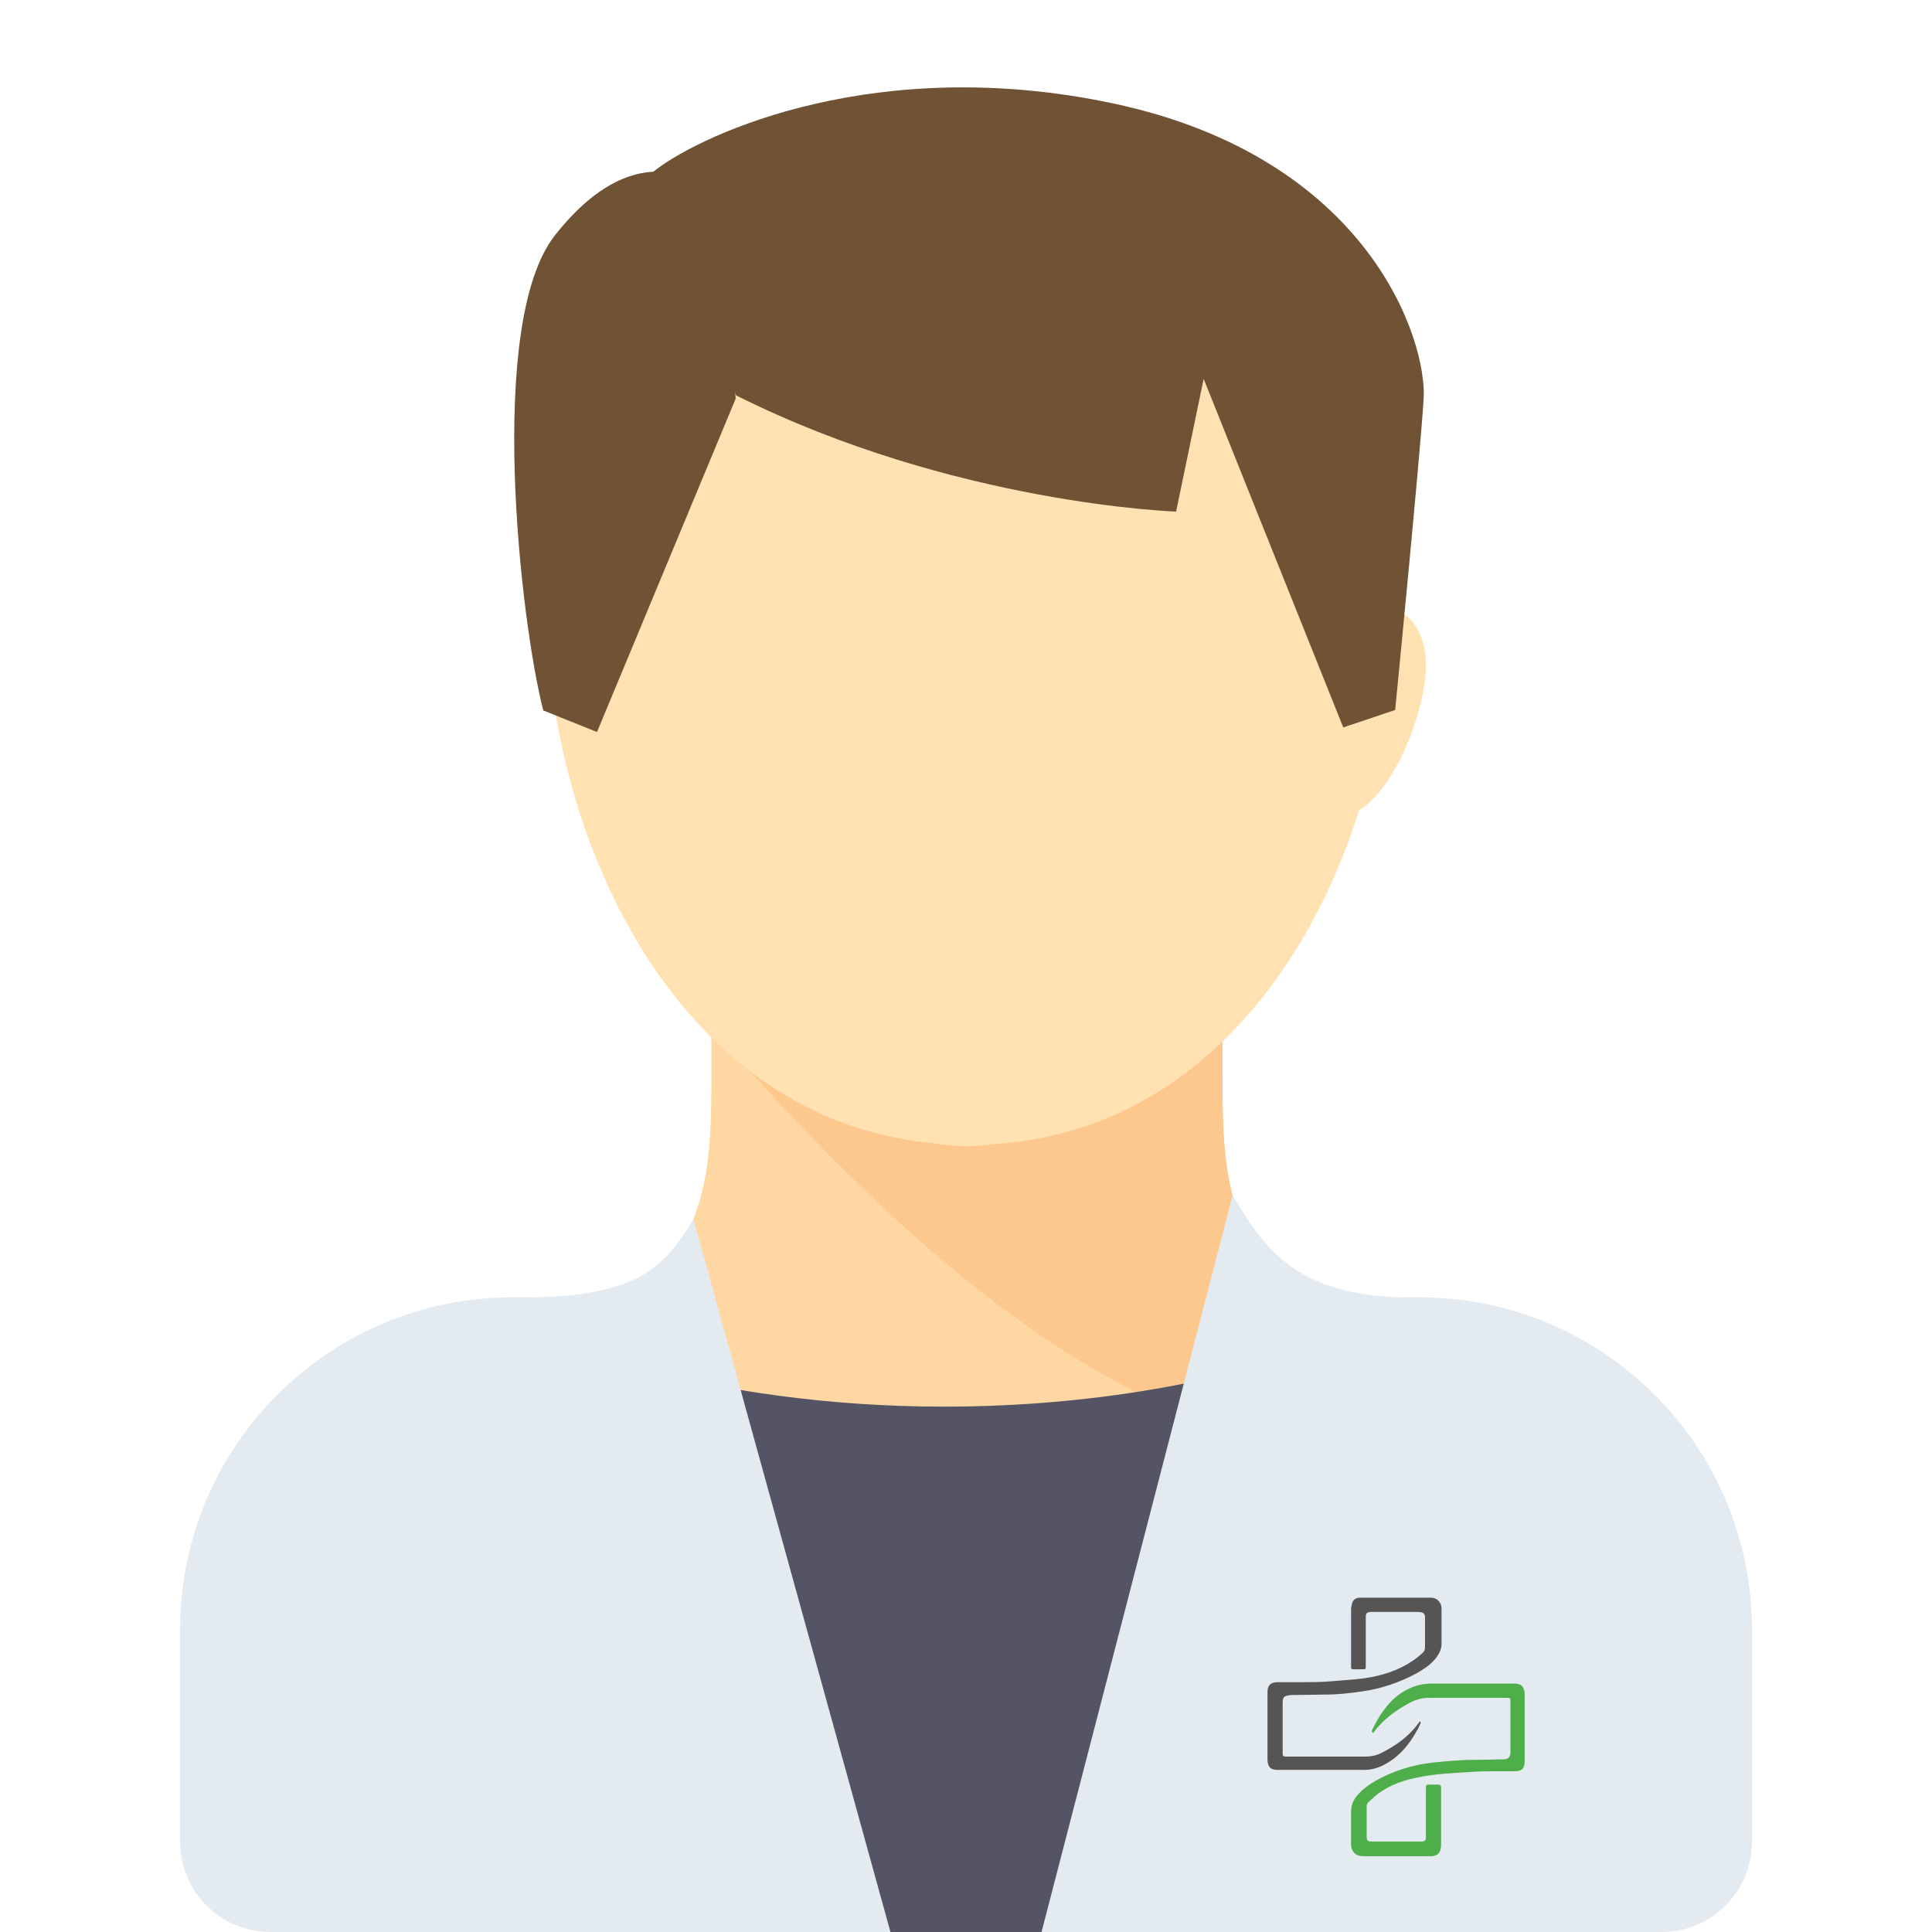
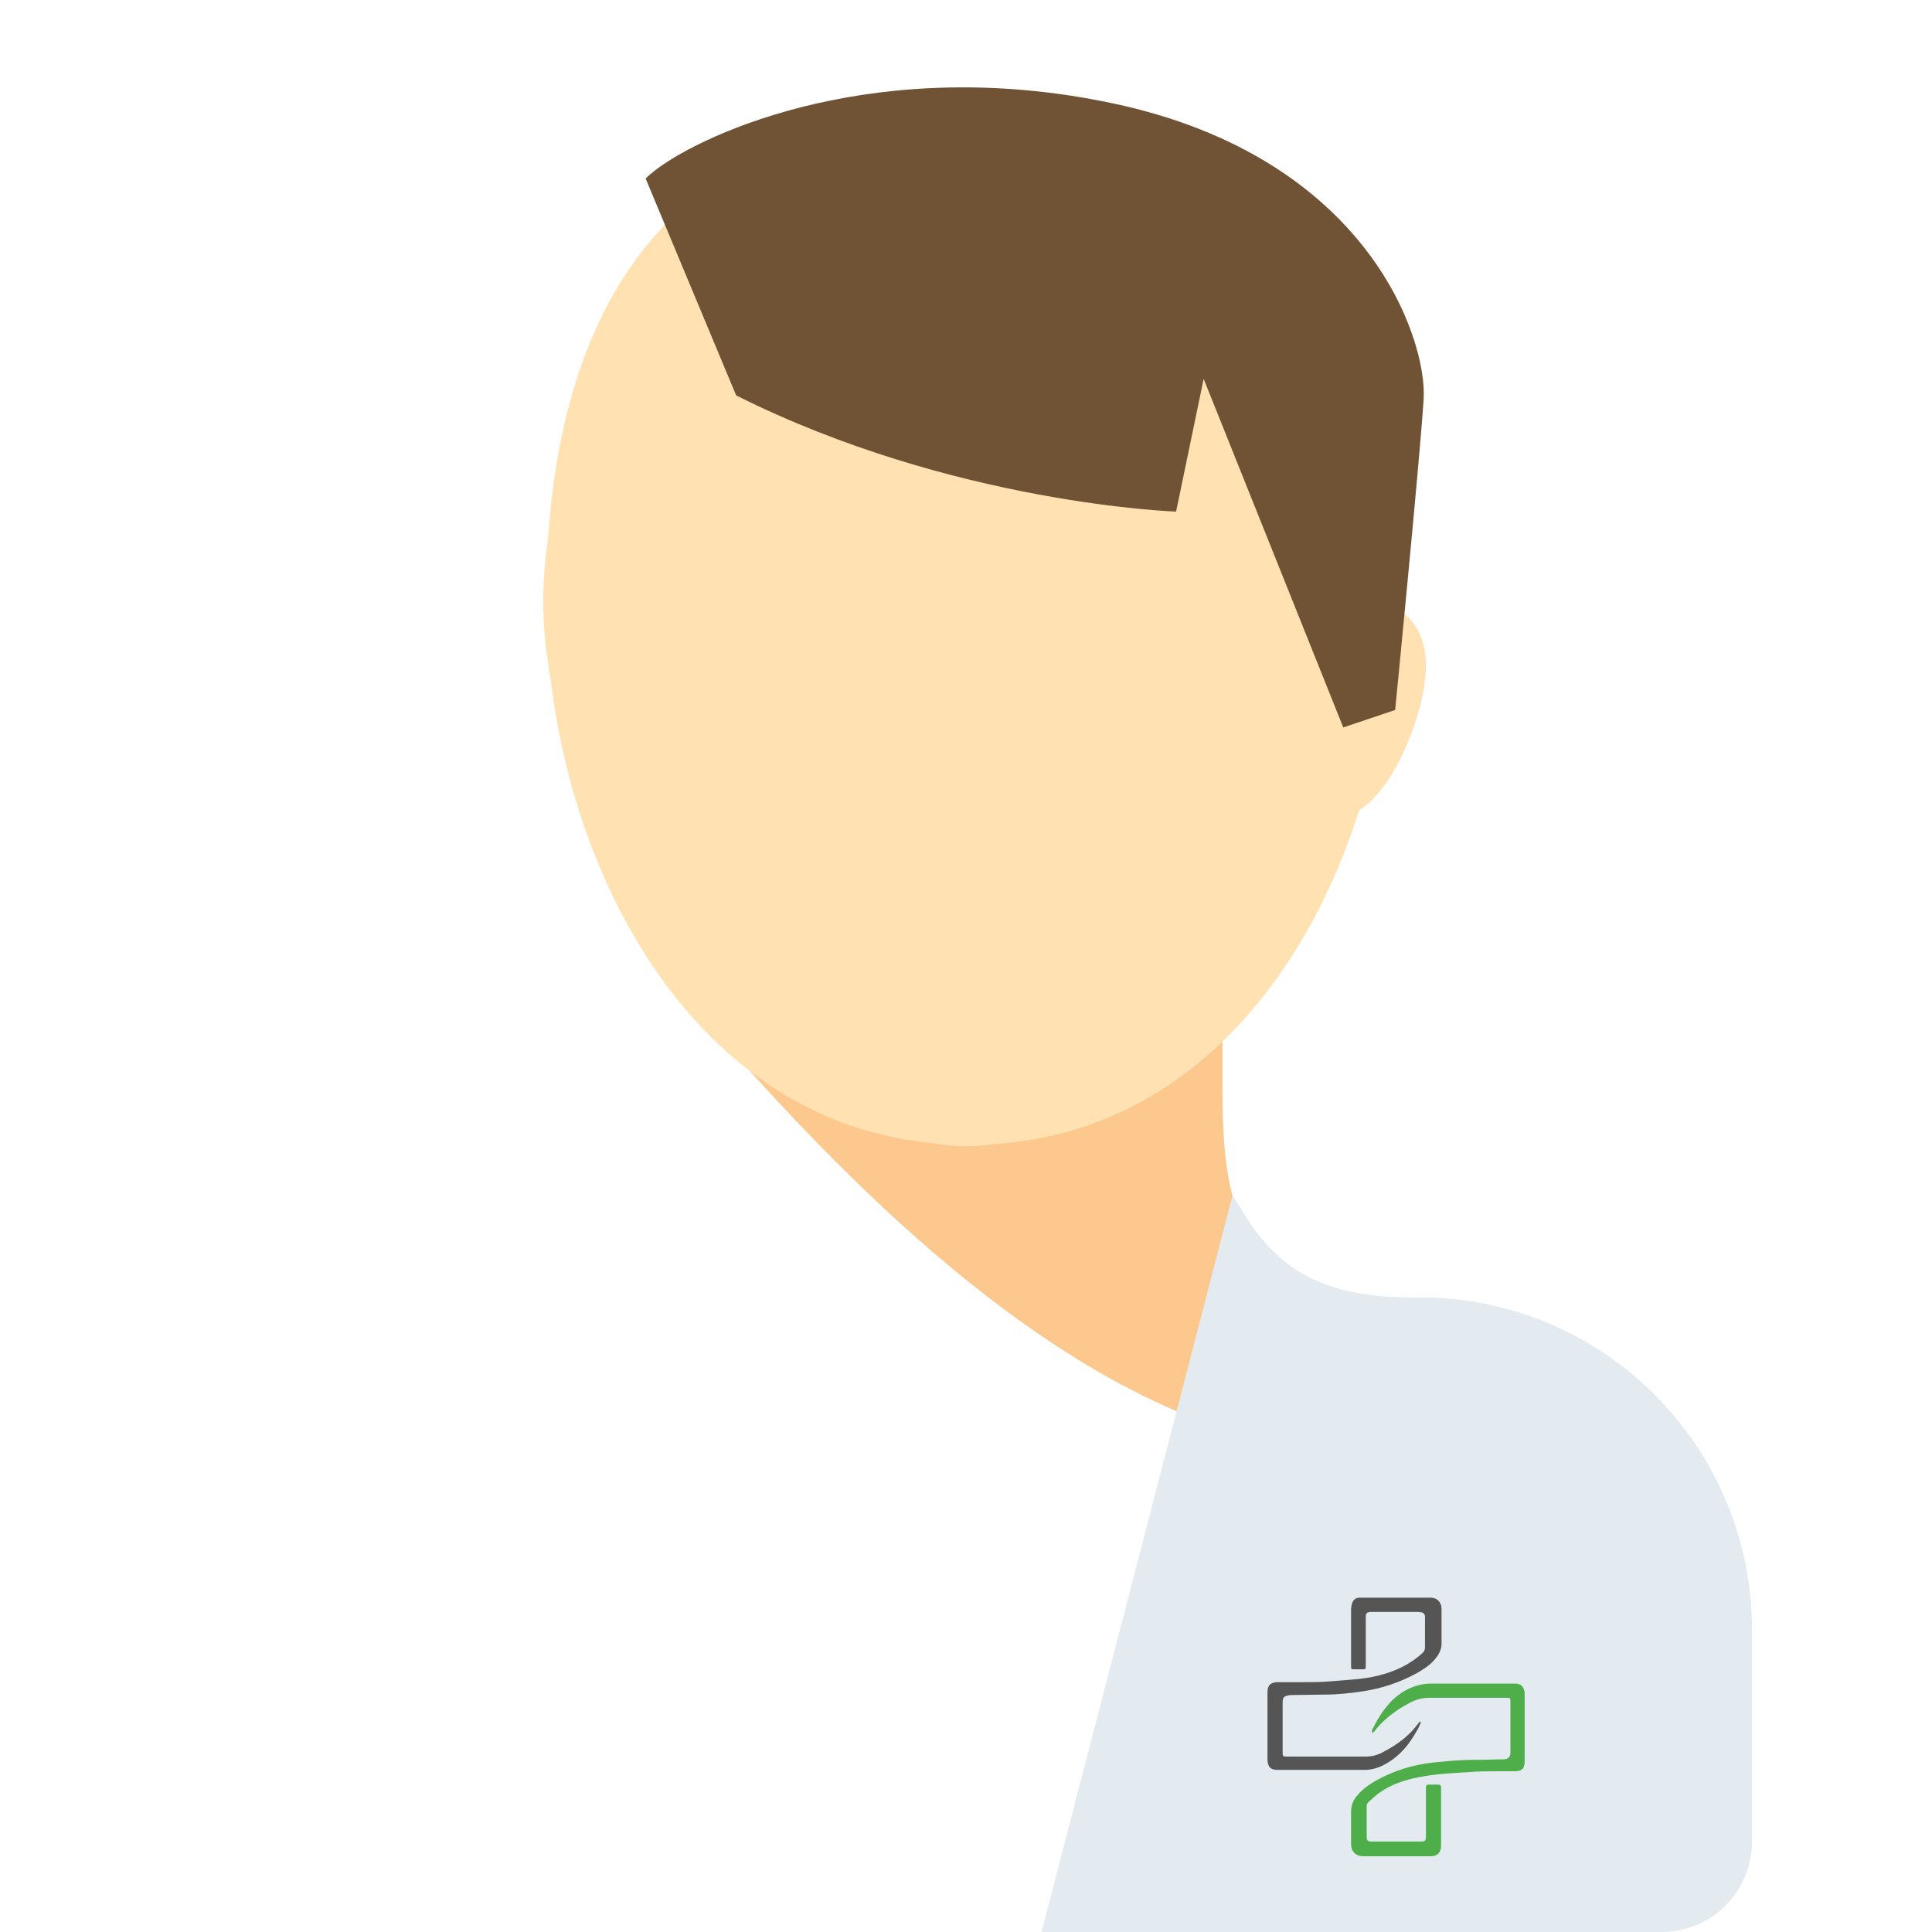
<svg xmlns="http://www.w3.org/2000/svg" version="1.1" id="Capa_1" x="0px" y="0px" viewBox="0 0 420.7 420.7" style="enable-background:new 0 0 420.7 420.7;" xml:space="preserve">
  <style type="text/css">
	.st0{fill:#FFD7A3;}
	.st1{fill:#FDC88E;}
	.st2{fill:#FFE1B2;}
	.st3{fill:#545465;}
	.st4{fill:#E4EBF0;}
	.st5{fill:#705235;}
	.st6{fill:#4DAE4A;}
	.st7{fill:#555556;}
</style>
  <g>
    <g>
      <g>
-         <path class="st0" d="M266.2,234.1h-0.4v-17.4H154.9v17.3c0,17-0.1,35.4-15.8,46.6v111.7h71.3c0,0,37.3,0,71.3,0v-112     C266.3,269.3,266.2,251,266.2,234.1z" />
-       </g>
+         </g>
      <g>
        <path class="st1" d="M273.7,313.3c2.9,0.7,5.5,1.1,7.9,1.3v-34.2c-15.4-11.2-15.4-29.5-15.4-46.3l0-0.4v-17.4l-87.5,0.4     l-23.8,7.4C170.7,240.9,219.3,299.4,273.7,313.3z" />
      </g>
      <g>
        <path class="st2" d="M302.5,131.2c0,52.7-52.4,118.4-92.1,118.4s-92.1-65.8-92.1-118.4s41.2-72.4,92.1-72.4     S302.5,78.5,302.5,131.2z" />
      </g>
      <g>
-         <path class="st3" d="M205.5,306.3c-24.6,0-47.8-3.3-68.7-8.9v123.3H297V289.8C271.1,300.2,239.6,306.3,205.5,306.3z" />
-       </g>
+         </g>
      <g>
-         <path class="st4" d="M151,265.5c-6.2,10-11.4,17-37.2,17h-2.2c-40,0-72.4,32.4-72.4,72.4V401c0,10.9,8.8,19.7,19.7,19.7h135     L151,265.5z" />
-       </g>
+         </g>
      <g>
        <path class="st4" d="M268.4,260.3c6.2,10,12.7,22.2,38.5,22.2h2.2c40,0,72.4,32.4,72.4,72.4V401c0,10.9-8.8,19.7-19.7,19.7h-135     L268.4,260.3z" />
      </g>
    </g>
    <g>
      <path class="st2" d="M292.7,131.8c10.8-2.5,17.8,2.8,17.8,13.2c0,13.7-14.5,47.3-29.7,26.3S292.7,131.8,292.7,131.8z" />
    </g>
  </g>
  <g>
    <path class="st2" d="M303.1,130.9c0,52.7-30.3,118.4-92.1,118.4s-92.1-65.8-92.1-118.4S137.4,24.7,211,24.7S303.1,78.2,303.1,130.9   z" />
  </g>
  <g>
-     <path class="st5" d="M118.3,154.7c-4.9-18.9-12.5-84.3,2.5-103.4c19.8-25.2,35.6-8.5,35.6-8.5l3.8,44L130,159.4L118.3,154.7z" />
-   </g>
+     </g>
  <g>
    <path class="st5" d="M242.3,22.5c-51-10.8-88.7,6.3-99.4,14.4c-1,0.8-1.8,1.4-2.3,2l19.7,47.2c47.3,23.7,95.8,25.3,95.8,25.3   l6-28.9l30.4,75.9l11.3-3.8c0,0,5.4-54.8,6.2-67.7S298,34.3,242.3,22.5z" />
  </g>
  <g>
    <path class="st6" d="M298.7,377c0.1-0.2,0.1-0.5,0.3-0.7c1.1-2.3,2.5-4.4,4.3-6.2c2.4-2.2,5.2-3.5,8.5-3.5c5.8,0,11.6,0,17.4,0   c0.2,0,0.4,0,0.6,0c1.4,0,2,0.6,2.2,2c0,0.2,0,0.4,0,0.6c0,4.7,0,9.3,0,14c0,0.1,0,0.2,0,0.3c0,1.6-0.6,2.2-2.2,2.2   c-1.2,0-2.5,0-3.7,0c-2.2,0-4.4,0-6.5,0.2c-3.6,0.2-7.2,0.4-10.7,1.1c-3.1,0.6-6.1,1.6-8.7,3.5c-0.8,0.6-1.5,1.3-2.3,2   c-0.2,0.2-0.3,0.5-0.3,0.8c0,2.2,0,4.4,0,6.6c0,0.9,0.2,1.1,1.1,1.1c3.6,0,7.1,0,10.7,0c0.9,0,1.1-0.2,1.1-1.1c0-3.4,0-6.9,0-10.3   c0-1,0-1,1-1c0.5,0,1.1,0,1.6,0c0.5,0,0.7,0.2,0.7,0.6c0,0.5,0,1,0,1.6c0,3.5,0,7,0,10.5c0,0.2,0,0.5,0,0.7   c-0.1,1.5-0.8,2.2-2.3,2.2c-4.9,0-9.7,0-14.6,0c-1.7,0-2.7-1-2.7-2.7c0-2.3,0-4.7,0-7c0-1.4,0.5-2.6,1.4-3.6   c1.1-1.3,2.5-2.3,3.9-3.1c3.9-2.2,8.1-3.5,12.5-4c2-0.2,4.1-0.4,6.1-0.5c1.4-0.1,2.9-0.1,4.3-0.1c1.7,0,3.3-0.1,5-0.1   c1,0,1.5-0.5,1.5-1.5c0-3.6,0-7.2,0-10.9c0-1,0-1-1-1c-5.6,0-11.1,0-16.7,0c-1.7,0-3.2,0.5-4.6,1.3c-2.4,1.3-4.6,2.9-6.4,4.9   c-0.3,0.3-0.6,0.7-0.9,1.1c-0.1,0.1-0.3,0.3-0.4,0.4C298.8,377.1,298.8,377.1,298.7,377z" />
    <path class="st7" d="M309.4,375.1c-0.3,0.6-0.5,1.2-0.9,1.8c-1.6,2.9-3.6,5.4-6.6,7.1c-1.5,0.9-3.1,1.4-4.8,1.4   c-6.3,0-12.6,0-18.9,0c-1.5,0-2.1-0.6-2.2-2.1c0-5,0-10,0-14.9c0-1.4,0.7-2.1,2.2-2.1c1.8,0,3.6,0,5.4,0c2.1,0,4.2,0,6.3-0.2   c3.4-0.3,6.8-0.4,10.1-1.2c3.7-0.9,7-2.4,9.8-5c0.4-0.4,0.5-0.7,0.5-1.3c0-2,0-4,0-6.1c0-0.2,0-0.4,0-0.6c-0.1-0.4-0.3-0.7-0.7-0.8   c-0.3,0-0.6-0.1-0.9-0.1c-3.3,0-6.6,0-9.8,0c-0.2,0-0.3,0-0.5,0c-0.8,0.1-1,0.3-1,1.1c0,1,0,2,0,3c0,2.5,0,5.1,0,7.6   c0,0.8,0,0.8-0.8,0.8c-0.5,0-1.1,0-1.6,0c-0.8,0-0.8,0-0.8-0.8c0-1.5,0-2.9,0-4.4c0-2.6,0-5.2,0-7.8c0-0.4,0.1-0.9,0.2-1.3   c0.2-0.8,0.8-1.3,1.7-1.3c5.2,0,10.3,0,15.5,0c1.3,0,2.3,1,2.3,2.4c0,2.6,0,5.1,0,7.7c0,1.4-0.8,2.6-1.7,3.6   c-1.1,1.2-2.4,2-3.8,2.8c-3.7,2-7.6,3.3-11.7,3.9c-2.7,0.4-5.4,0.7-8.1,0.7c-2.4,0-4.8,0.1-7.2,0.1c-0.1,0-0.2,0-0.3,0   c-1.7,0.2-1.8,0.5-1.8,1.9c0,3.5,0,7,0,10.5c0,0.9,0,1,0.9,1c5.7,0,11.4,0,17.1,0c1.4,0,2.7-0.3,3.9-1c2.3-1.2,4.4-2.6,6.2-4.5   c0.6-0.6,1-1.2,1.5-1.8c0.1-0.1,0.2-0.3,0.3-0.4C309.3,375.1,309.4,375.1,309.4,375.1z" />
  </g>
</svg>